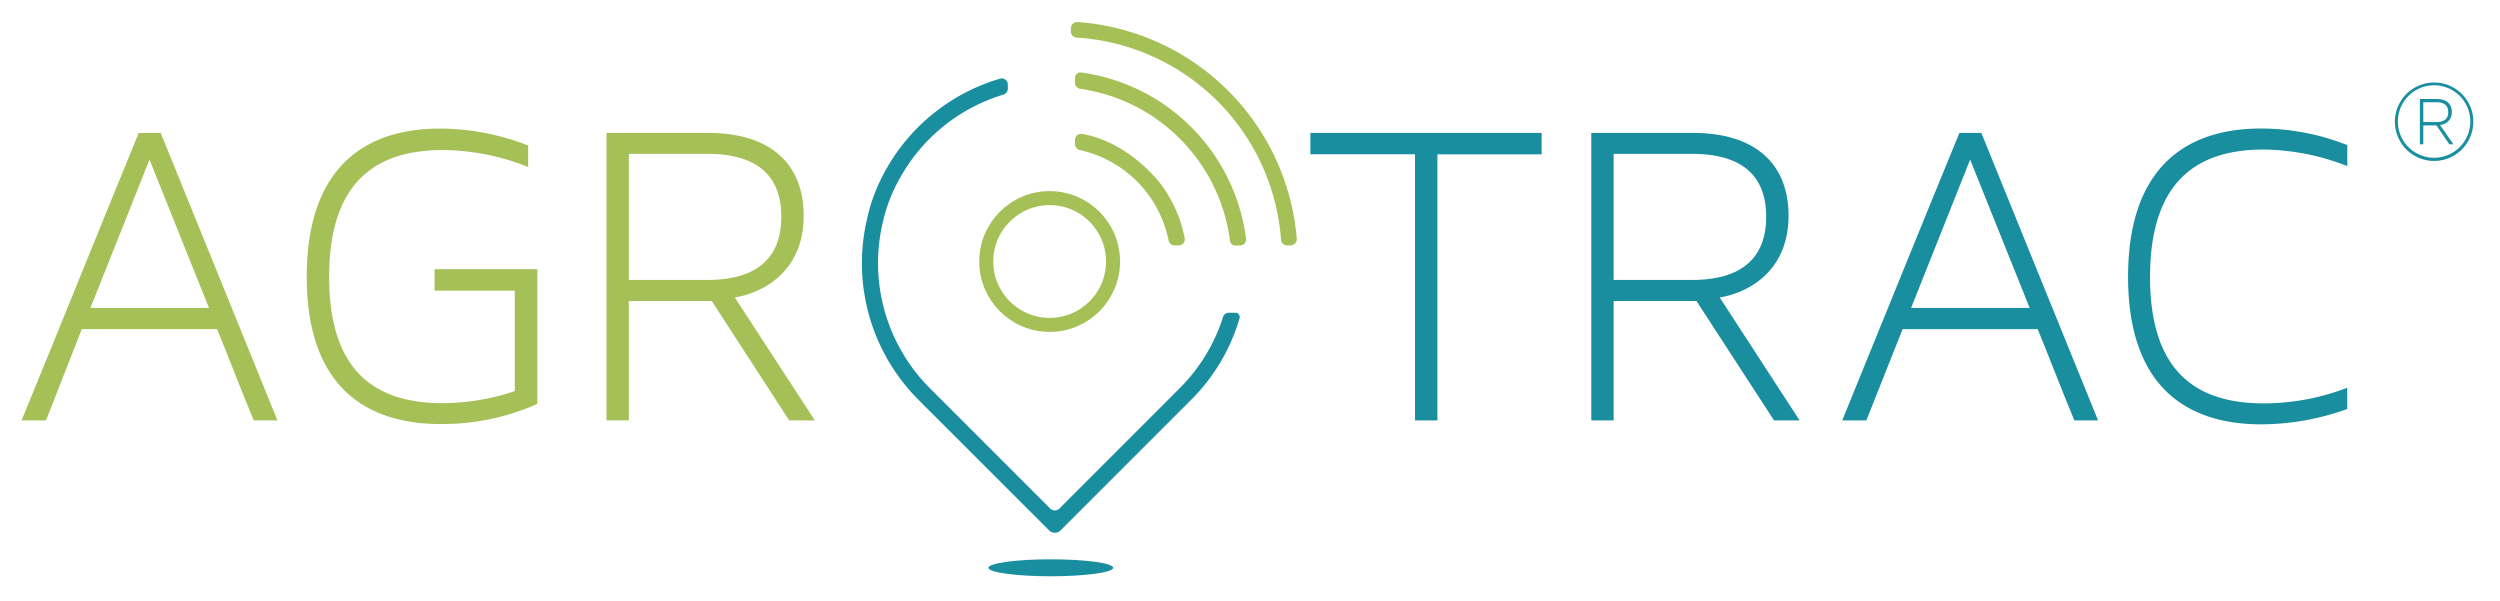
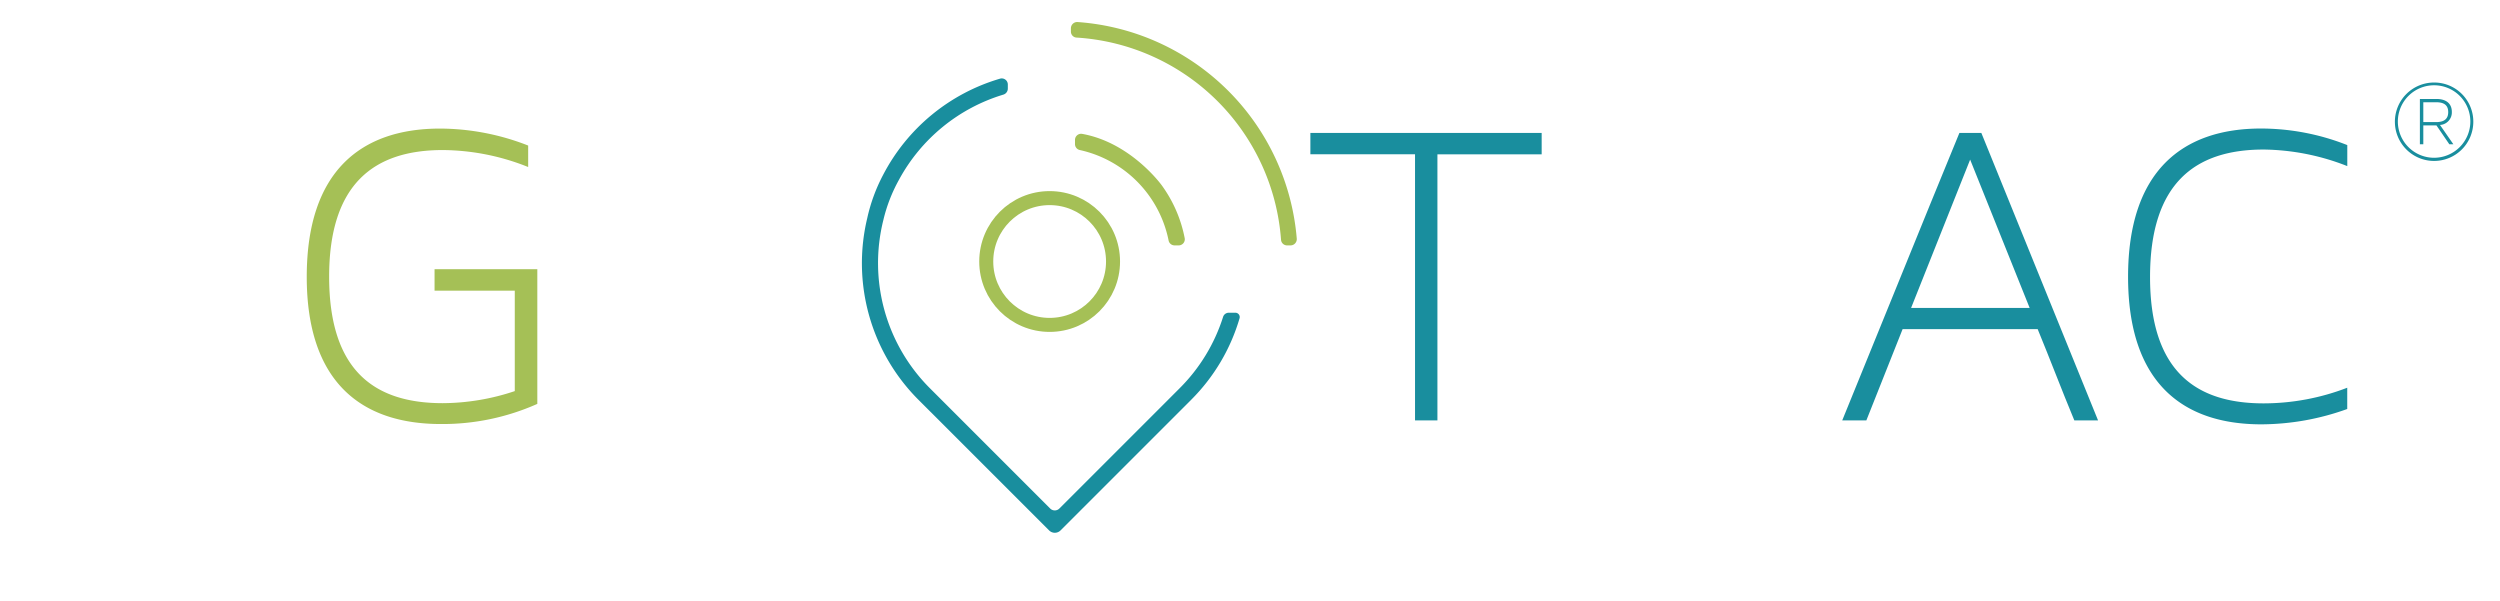
<svg xmlns="http://www.w3.org/2000/svg" id="Capa_1" data-name="Capa 1" viewBox="0 0 489 117.51">
  <defs>
    <style>.cls-1{fill:#a5c056;}.cls-2{fill:#198e9e;}.cls-3{fill:none;stroke:#a5c056;stroke-miterlimit:10;stroke-width:2.74px;}</style>
  </defs>
  <title>Logo_Agrotrac</title>
-   <path class="cls-1" d="M54.27,82.23H49.63c-2.45-5.86-4.73-11.9-7.17-17.85H16L9,82.23H4.22C11.92,63.51,19.45,44.7,27.14,26h4.29Zm-36.58-22H40.88L29.24,31.22Z" />
  <path class="cls-1" d="M105.1,52.66V79a45.52,45.52,0,0,1-18.9,3.94C70.72,82.93,60,74.79,60,54.15s10.59-29,26.08-29a47.54,47.54,0,0,1,17.23,3.32v4.2a45.54,45.54,0,0,0-16.71-3.32c-13.39,0-22.22,6.56-22.22,24.76,0,18.37,8.83,24.75,22.22,24.75a44.88,44.88,0,0,0,14.09-2.36V56.86H85v-4.2Z" />
-   <path class="cls-1" d="M154.36,82.23,139.22,58.87H123V82.23h-4.37V26h19.94c11.9,0,18.63,5.86,18.63,16.18,0,11.63-8.92,15.31-13.47,16l15.66,24.06ZM123,30.09V54.76h15.31c11.2,0,14.52-5.69,14.52-12.34,0-6.3-2.89-12.33-14.52-12.33Z" />
  <path class="cls-2" d="M301.55,26v4.19H281.16V82.23h-4.38V30.17H256.31V26Z" />
-   <path class="cls-2" d="M347,82.23,331.82,58.87H315.63V82.23h-4.37V26h19.95c11.89,0,18.63,5.86,18.63,16.18,0,11.63-8.92,15.31-13.47,16L352,82.23ZM315.63,30.09V54.76h15.31c11.2,0,14.53-5.69,14.53-12.34,0-6.3-2.89-12.33-14.53-12.33Z" />
  <path class="cls-2" d="M410.38,82.23h-4.64c-2.44-5.86-4.72-11.9-7.17-17.85H372.15l-7.09,17.85h-4.72C368,63.51,375.56,44.7,383.26,26h4.29Zm-36.57-22H397L385.36,31.22Z" />
  <path class="cls-2" d="M442.76,78.9a45.64,45.64,0,0,0,16.36-3.06V80A49.92,49.92,0,0,1,442.32,83c-15.48,0-26.07-8.22-26.07-28.86s10.59-29,26-29a46,46,0,0,1,16.88,3.24v4.11a45.84,45.84,0,0,0-16.36-3.24c-13.39,0-22.22,6.56-22.22,24.94S429.46,78.9,442.76,78.9Z" />
  <path class="cls-1" d="M251.74,48a1.18,1.18,0,0,1-1.17-1.11,42.78,42.78,0,0,0-40-39.54,1.16,1.16,0,0,1-1.1-1.16V5.53a1.23,1.23,0,0,1,1.3-1.22A46.32,46.32,0,0,1,253.65,46.7,1.23,1.23,0,0,1,252.42,48Z" />
  <path class="cls-1" d="M210.27,27.39v.81a1.19,1.19,0,0,0,1,1.16A22.7,22.7,0,0,1,228.57,47a1.19,1.19,0,0,0,1.16,1h.81a1.2,1.2,0,0,0,1.19-1.4,25.9,25.9,0,0,0-4.49-10.35s-6-8.36-15.6-10.07A1.2,1.2,0,0,0,210.27,27.39Z" />
  <path class="cls-2" d="M172.72,34.24a37.77,37.77,0,0,1,22.91-18.86,1.19,1.19,0,0,1,1.5,1.15v.81a1.23,1.23,0,0,1-.88,1.17,34.6,34.6,0,0,0-20.39,16.62,30.86,30.86,0,0,0-3.08,7.93,34.61,34.61,0,0,0,9.11,32.88l23.53,23.53a1.27,1.27,0,0,0,1.79,0l23.53-23.53A34.34,34.34,0,0,0,239.23,62a1.17,1.17,0,0,1,1.12-.83h1.29a.85.85,0,0,1,.82,1.08A37.32,37.32,0,0,1,233,78.19l-25.55,25.55a1.58,1.58,0,0,1-2.25,0L179.64,78.19a37.79,37.79,0,0,1-10-35.55A33.58,33.58,0,0,1,172.72,34.24Z" />
-   <path class="cls-1" d="M230.74,27.09a34.41,34.41,0,0,0-19.4-9.71,1.24,1.24,0,0,1-1.07-1.22v-.89a1.09,1.09,0,0,1,1.23-1.09,37.64,37.64,0,0,1,32.23,32.54,1.17,1.17,0,0,1-1.16,1.3h-.92a1.09,1.09,0,0,1-1.08-1A34.31,34.31,0,0,0,230.74,27.09Z" />
  <circle class="cls-3" cx="205.31" cy="51.15" r="12.4" />
-   <ellipse class="cls-2" cx="205.54" cy="111.06" rx="12.2" ry="1.66" />
  <path class="cls-2" d="M483.78,23.79a7.67,7.67,0,1,1-7.66-7.65A7.65,7.65,0,0,1,483.78,23.79Zm-.58,0a7.09,7.09,0,1,0-7.08,7.07A7.11,7.11,0,0,0,483.2,23.79Zm-5.94.65,2.62,3.78h-.79l-2.52-3.69H474v3.69h-.67V19.36h3.25c1.85,0,3,.86,3,2.53A2.45,2.45,0,0,1,477.26,24.44ZM474,23.88h2.53c1.83,0,2.34-.88,2.34-1.95S478.37,20,476.54,20H474Z" />
</svg>